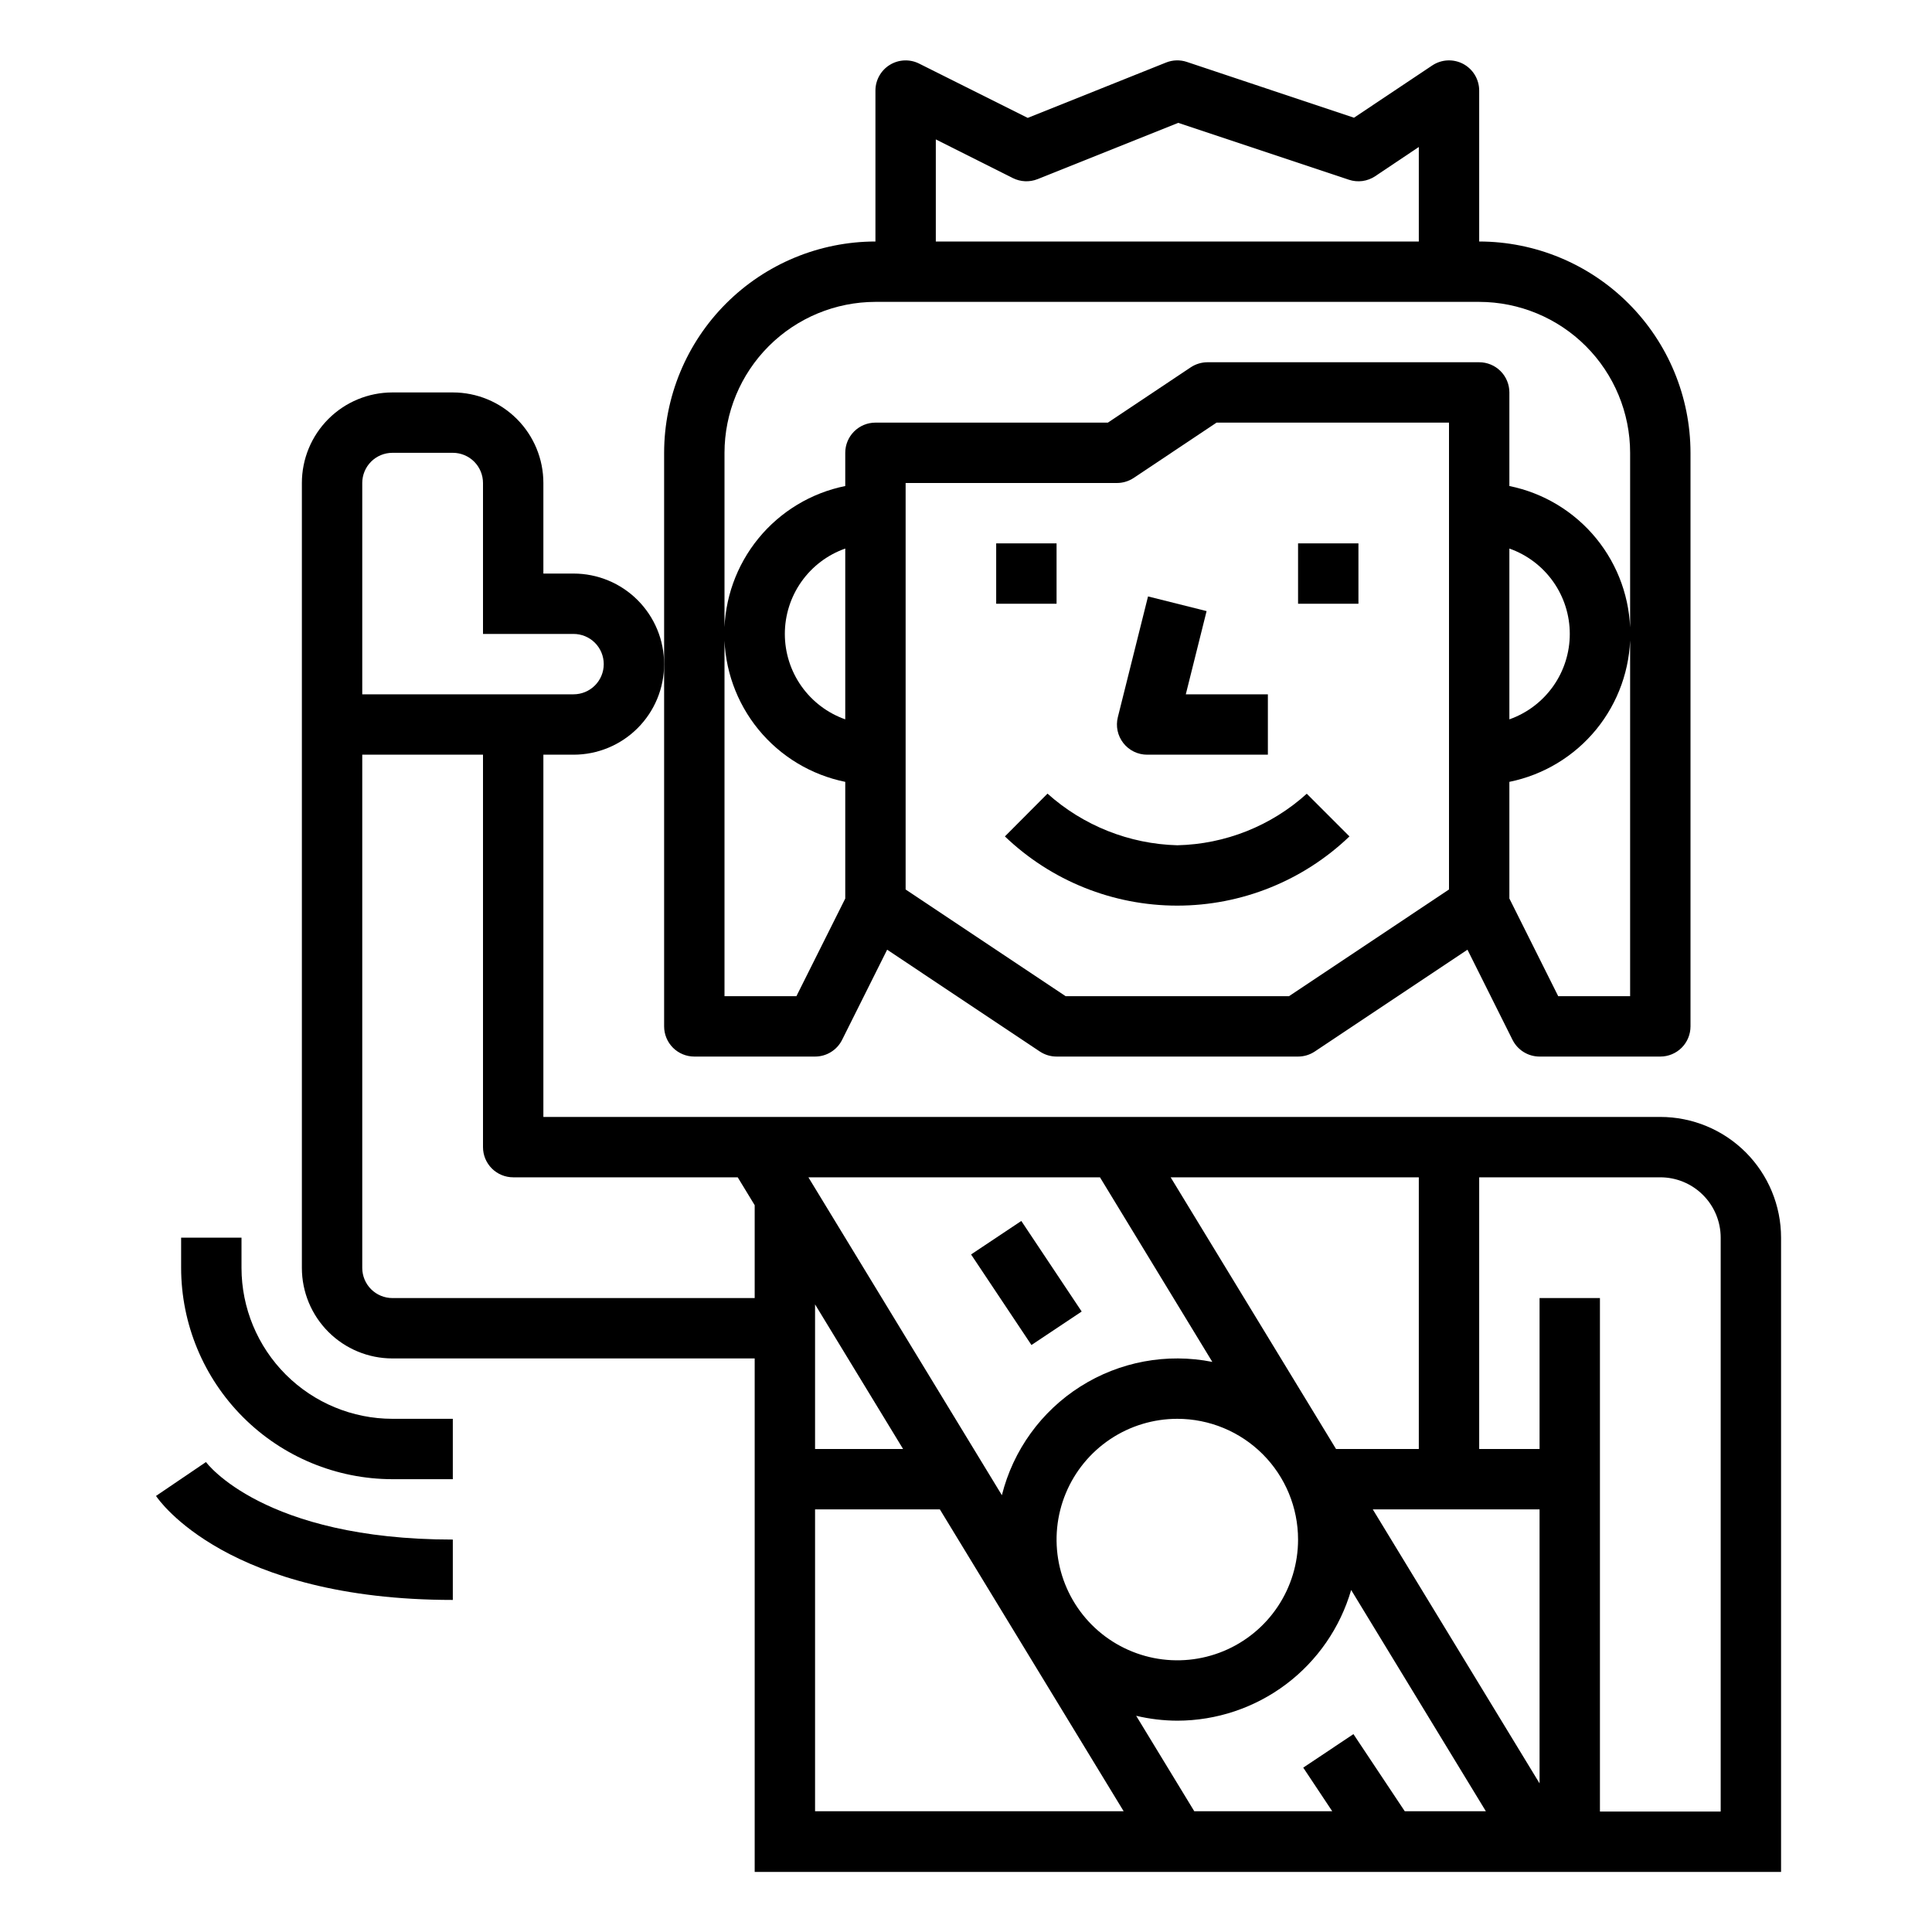
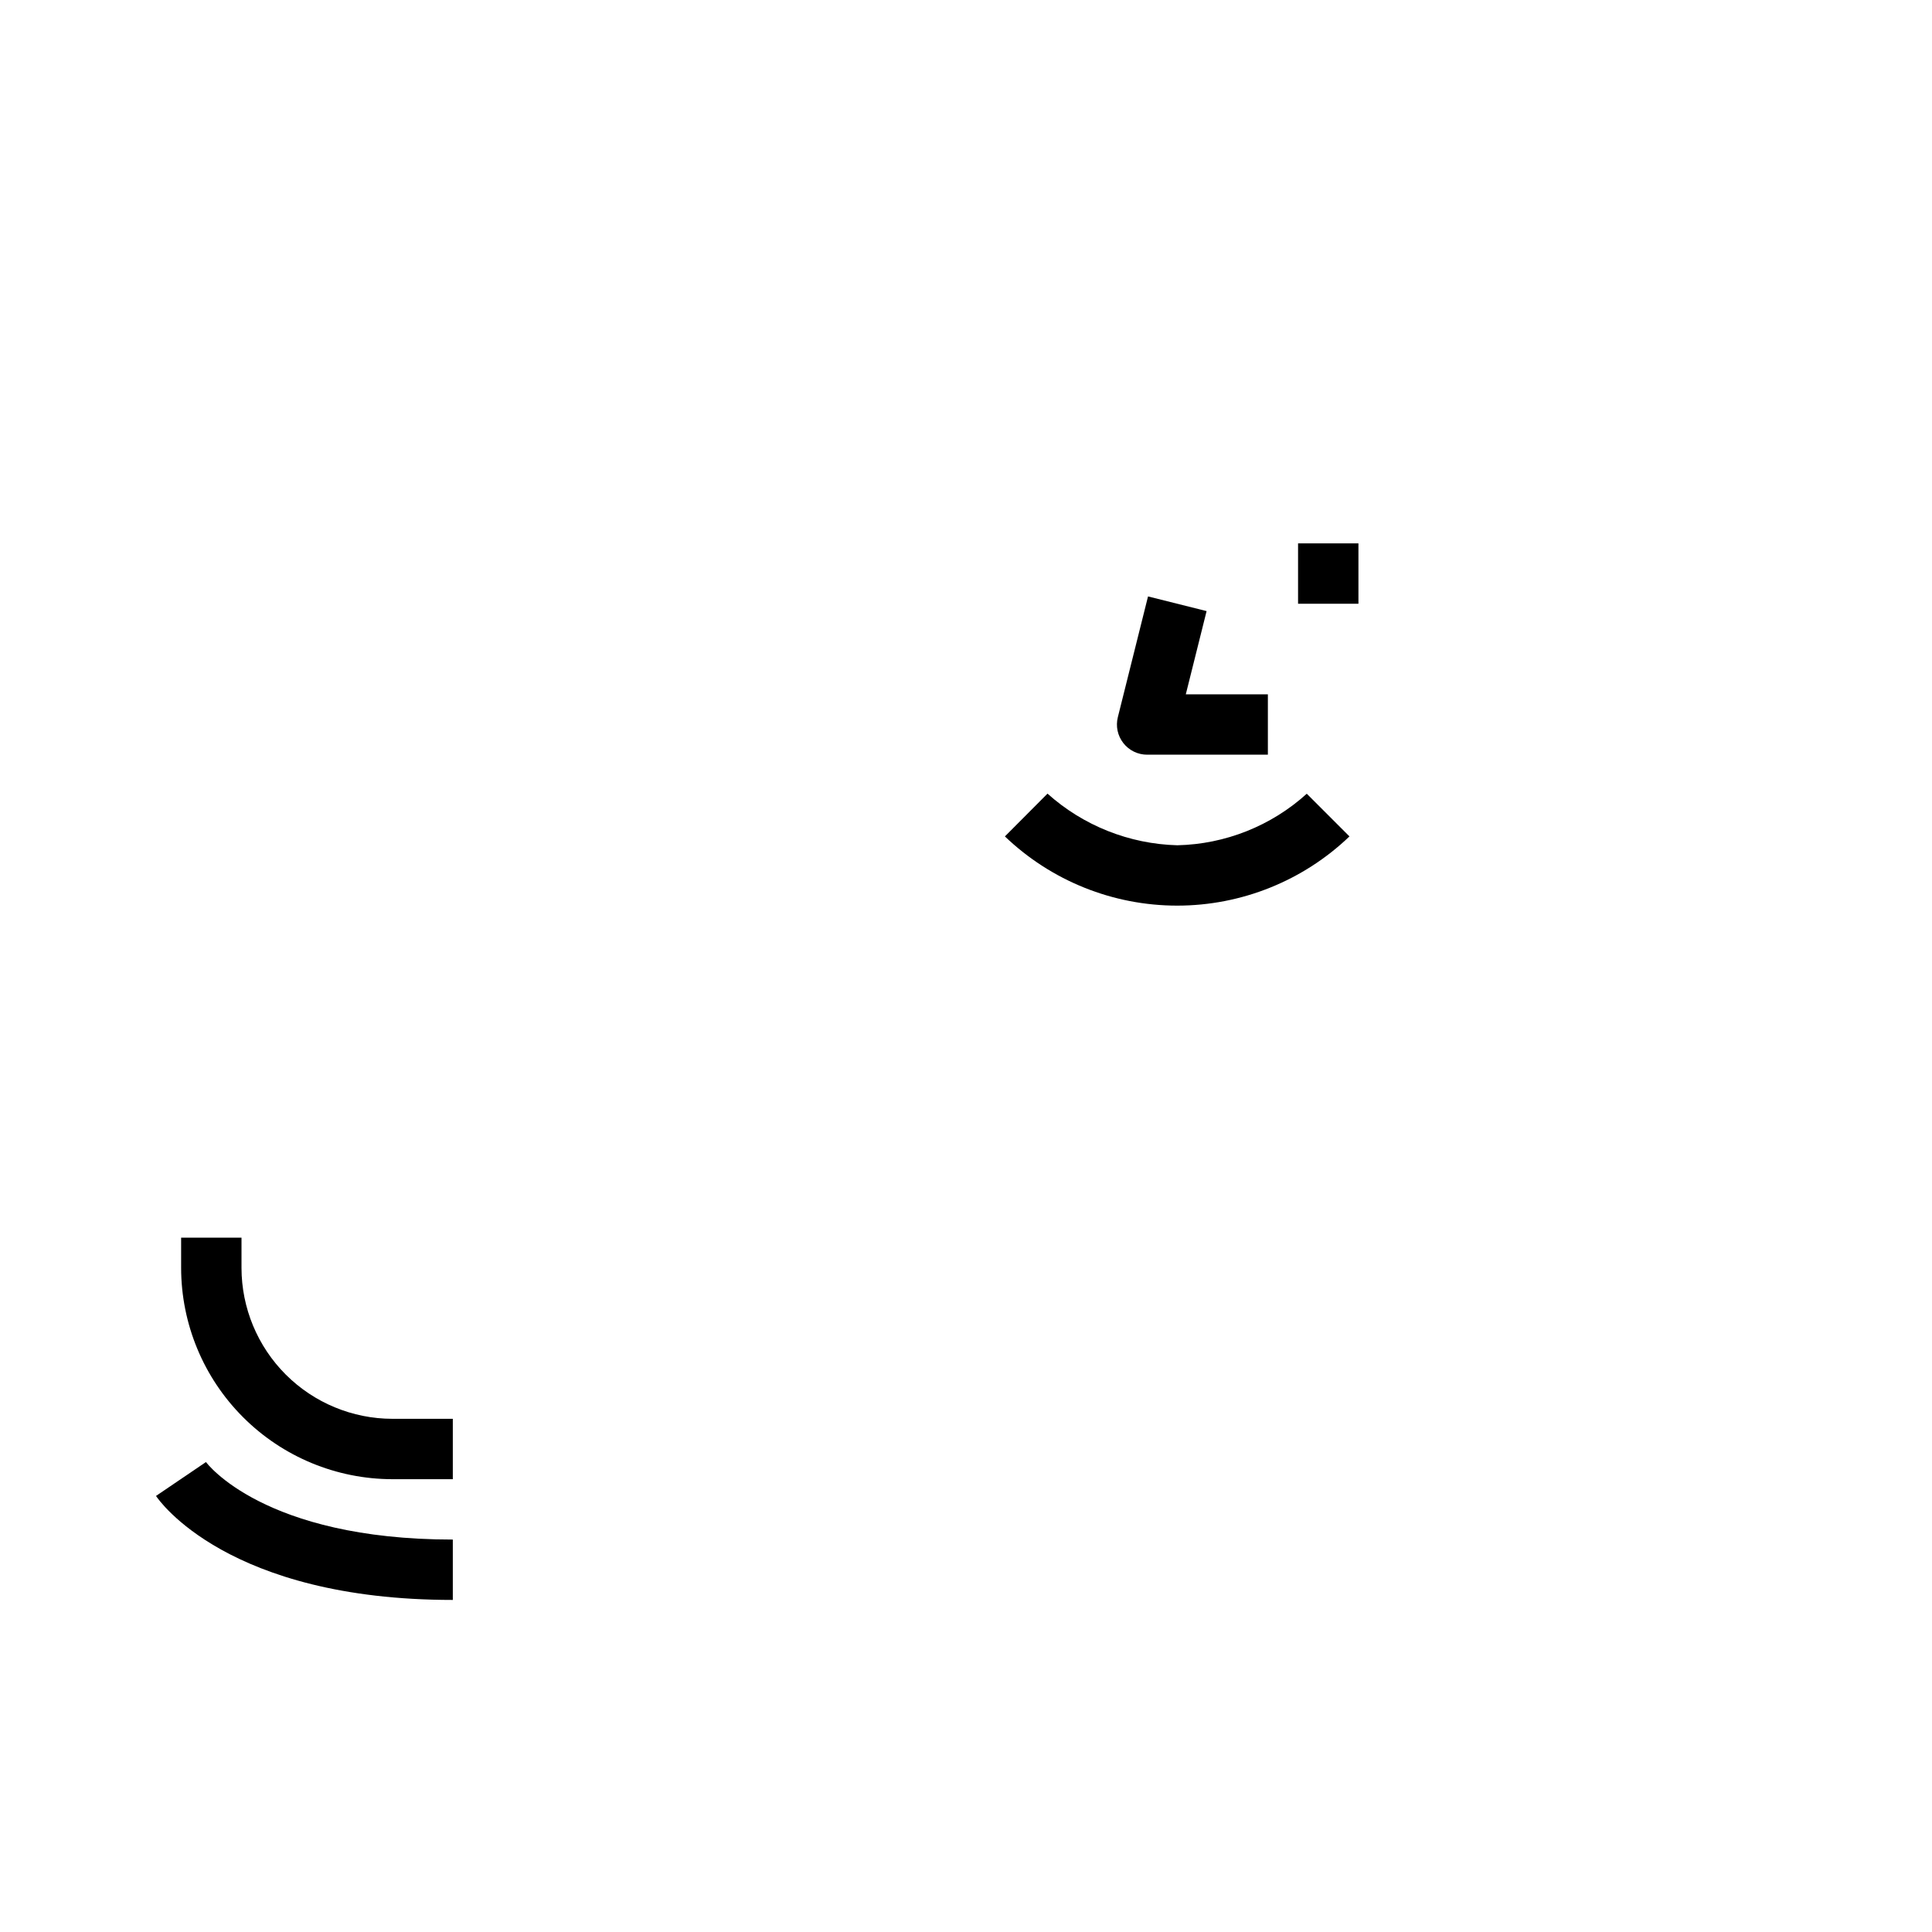
<svg xmlns="http://www.w3.org/2000/svg" width="96" height="96" viewBox="0 0 96 96" fill="none">
  <path d="M57 37.5H63V34.5H58.922L59.955 30.365L57.045 29.636L55.545 35.636C55.49 35.857 55.485 36.088 55.532 36.311C55.58 36.534 55.677 36.743 55.818 36.923C55.958 37.103 56.137 37.248 56.342 37.348C56.547 37.448 56.772 37.5 57 37.5V37.5Z" fill="black" />
-   <path d="M52.5 27H49.5V30H52.5V27Z" fill="black" />
  <path d="M67.5 27H64.5V30H67.5V27Z" fill="black" />
  <path d="M58.5 42.001C56.114 41.937 53.828 41.028 52.05 39.435L49.933 41.561C52.237 43.768 55.303 45 58.494 45C61.684 45 64.751 43.768 67.054 41.561L64.933 39.44C63.166 41.039 60.882 41.948 58.5 42.001Z" fill="black" />
-   <path d="M34.5 52.5H40.5C40.779 52.5 41.052 52.423 41.289 52.276C41.526 52.13 41.718 51.92 41.843 51.671L44.082 47.19L51.667 52.248C51.914 52.412 52.204 52.5 52.5 52.5H64.5C64.796 52.5 65.086 52.412 65.332 52.248L72.918 47.19L75.157 51.671C75.282 51.92 75.474 52.13 75.711 52.276C75.948 52.423 76.221 52.5 76.5 52.5H82.5C82.898 52.5 83.279 52.342 83.561 52.061C83.842 51.78 84 51.398 84 51V22.5C83.997 19.716 82.89 17.048 80.921 15.079C78.953 13.111 76.284 12.003 73.5 12V4.5C73.5 4.229 73.426 3.962 73.287 3.729C73.147 3.496 72.947 3.306 72.708 3.177C72.468 3.049 72.198 2.989 71.927 3.002C71.656 3.015 71.393 3.102 71.168 3.252L67.278 5.85L58.974 3.077C58.637 2.964 58.272 2.975 57.942 3.107L51.068 5.858L45.667 3.158C45.439 3.044 45.185 2.991 44.93 3.003C44.675 3.015 44.427 3.091 44.21 3.226C43.993 3.36 43.814 3.548 43.69 3.771C43.565 3.994 43.5 4.245 43.5 4.5V12C40.716 12.003 38.047 13.111 36.079 15.079C34.11 17.048 33.003 19.716 33 22.5V51C33 51.398 33.158 51.78 33.439 52.061C33.721 52.342 34.102 52.5 34.5 52.5ZM42 35.744C41.122 35.434 40.362 34.859 39.824 34.099C39.286 33.339 38.998 32.431 38.998 31.5C38.998 30.569 39.286 29.661 39.824 28.901C40.362 28.141 41.122 27.567 42 27.257V35.744ZM64.05 49.5H52.95L45 44.198V24H55.5C55.796 24 56.086 23.912 56.333 23.748L60.45 21H72V44.198L64.05 49.5ZM75 27.257C75.878 27.567 76.638 28.141 77.176 28.901C77.714 29.661 78.002 30.569 78.002 31.5C78.002 32.431 77.714 33.339 77.176 34.099C76.638 34.859 75.878 35.434 75 35.744V27.257ZM46.5 6.927L50.33 8.85C50.519 8.944 50.727 8.997 50.938 9.006C51.15 9.015 51.361 8.979 51.558 8.901L58.547 6.104L67.026 8.931C67.243 9.003 67.473 9.025 67.7 8.995C67.926 8.964 68.142 8.883 68.332 8.756L70.5 7.304V12H46.5V6.927ZM36 31.5V22.5C36.002 20.512 36.793 18.606 38.199 17.2C39.605 15.794 41.512 15.003 43.5 15H73.5C75.488 15.003 77.395 15.794 78.801 17.2C80.207 18.606 80.998 20.512 81 22.5V49.5H77.427L75 44.646V38.85C76.695 38.506 78.22 37.586 79.315 36.247C80.409 34.907 81.007 33.23 81.007 31.5C81.007 29.77 80.409 28.093 79.315 26.754C78.22 25.414 76.695 24.494 75 24.15V19.5C75 19.102 74.842 18.721 74.561 18.44C74.279 18.158 73.898 18 73.5 18H60C59.704 18.001 59.414 18.088 59.167 18.252L55.05 21H43.5C43.102 21 42.721 21.158 42.439 21.44C42.158 21.721 42 22.102 42 22.5V24.15C40.305 24.494 38.78 25.414 37.685 26.754C36.591 28.093 35.992 29.77 35.992 31.5C35.992 33.23 36.591 34.907 37.685 36.247C38.78 37.586 40.305 38.506 42 38.85V44.648L39.573 49.5H36V31.5Z" fill="black" />
-   <path d="M50.748 60.668L48.252 62.333L51.252 66.833L53.748 65.169L50.748 60.668Z" fill="black" />
-   <path d="M19.5 67.5H37.5V93.015H88.5V61.5C88.5 59.909 87.868 58.383 86.743 57.257C85.617 56.132 84.091 55.5 82.5 55.5H27V37.5H28.5C29.694 37.5 30.838 37.026 31.682 36.182C32.526 35.338 33 34.194 33 33C33 31.806 32.526 30.662 31.682 29.818C30.838 28.974 29.694 28.5 28.5 28.5H27V24C27 22.806 26.526 21.662 25.682 20.818C24.838 19.974 23.694 19.5 22.5 19.5H19.5C18.306 19.5 17.162 19.974 16.318 20.818C15.474 21.662 15 22.806 15 24V63C15 64.194 15.474 65.338 16.318 66.182C17.162 67.026 18.306 67.5 19.5 67.5ZM40.5 66V64.814L44.874 72H40.5V66ZM76.5 88.615L68.213 75H76.5V88.615ZM66.387 72L58.169 58.5H70.5V72H66.387ZM64.5 76.5C64.5 77.687 64.148 78.847 63.489 79.833C62.83 80.82 61.892 81.589 60.796 82.043C59.7 82.497 58.493 82.616 57.33 82.385C56.166 82.153 55.096 81.582 54.257 80.743C53.418 79.903 52.847 78.834 52.615 77.671C52.384 76.507 52.503 75.3 52.957 74.204C53.411 73.108 54.18 72.171 55.167 71.511C56.153 70.852 57.313 70.5 58.5 70.5C60.091 70.5 61.617 71.132 62.743 72.257C63.868 73.383 64.5 74.909 64.5 76.5ZM58.5 85.5C60.449 85.497 62.344 84.862 63.901 83.692C65.459 82.52 66.594 80.876 67.138 79.005L73.832 90H69.802L67.252 86.168L64.757 87.832L66.198 90H59.343L56.456 85.257C57.126 85.416 57.812 85.497 58.5 85.5V85.5ZM55.834 90H40.5V75H46.701L55.834 90ZM85.5 61.5V90.015H79.5V64.5H76.5V72H73.5V58.5H82.5C83.296 58.5 84.059 58.816 84.621 59.379C85.184 59.941 85.5 60.704 85.5 61.5ZM54.657 58.5L60.24 67.672C57.98 67.223 55.633 67.66 53.687 68.893C51.74 70.126 50.342 72.061 49.783 74.296L40.169 58.5H54.657ZM18 24C18 23.602 18.158 23.221 18.439 22.939C18.721 22.658 19.102 22.5 19.5 22.5H22.5C22.898 22.5 23.279 22.658 23.561 22.939C23.842 23.221 24 23.602 24 24V31.5H28.5C28.898 31.5 29.279 31.658 29.561 31.939C29.842 32.221 30 32.602 30 33C30 33.398 29.842 33.779 29.561 34.061C29.279 34.342 28.898 34.5 28.5 34.5H18V24ZM24 37.5V57C24 57.398 24.158 57.779 24.439 58.061C24.721 58.342 25.102 58.5 25.5 58.5H36.657L37.5 59.885V64.5H19.5C19.102 64.5 18.721 64.342 18.439 64.061C18.158 63.779 18 63.398 18 63V37.5H24Z" fill="black" />
  <path d="M19.5 73.5H22.5V70.5H19.5C17.512 70.498 15.605 69.707 14.199 68.301C12.793 66.895 12.002 64.988 12 63V61.5H9V63C9.003 65.784 10.11 68.453 12.079 70.421C14.047 72.39 16.716 73.497 19.5 73.5Z" fill="black" />
  <path d="M22.5 79.5V76.5C13.095 76.5 10.261 72.687 10.235 72.648L7.752 74.332C7.893 74.55 11.325 79.5 22.5 79.5Z" fill="black" />
</svg>